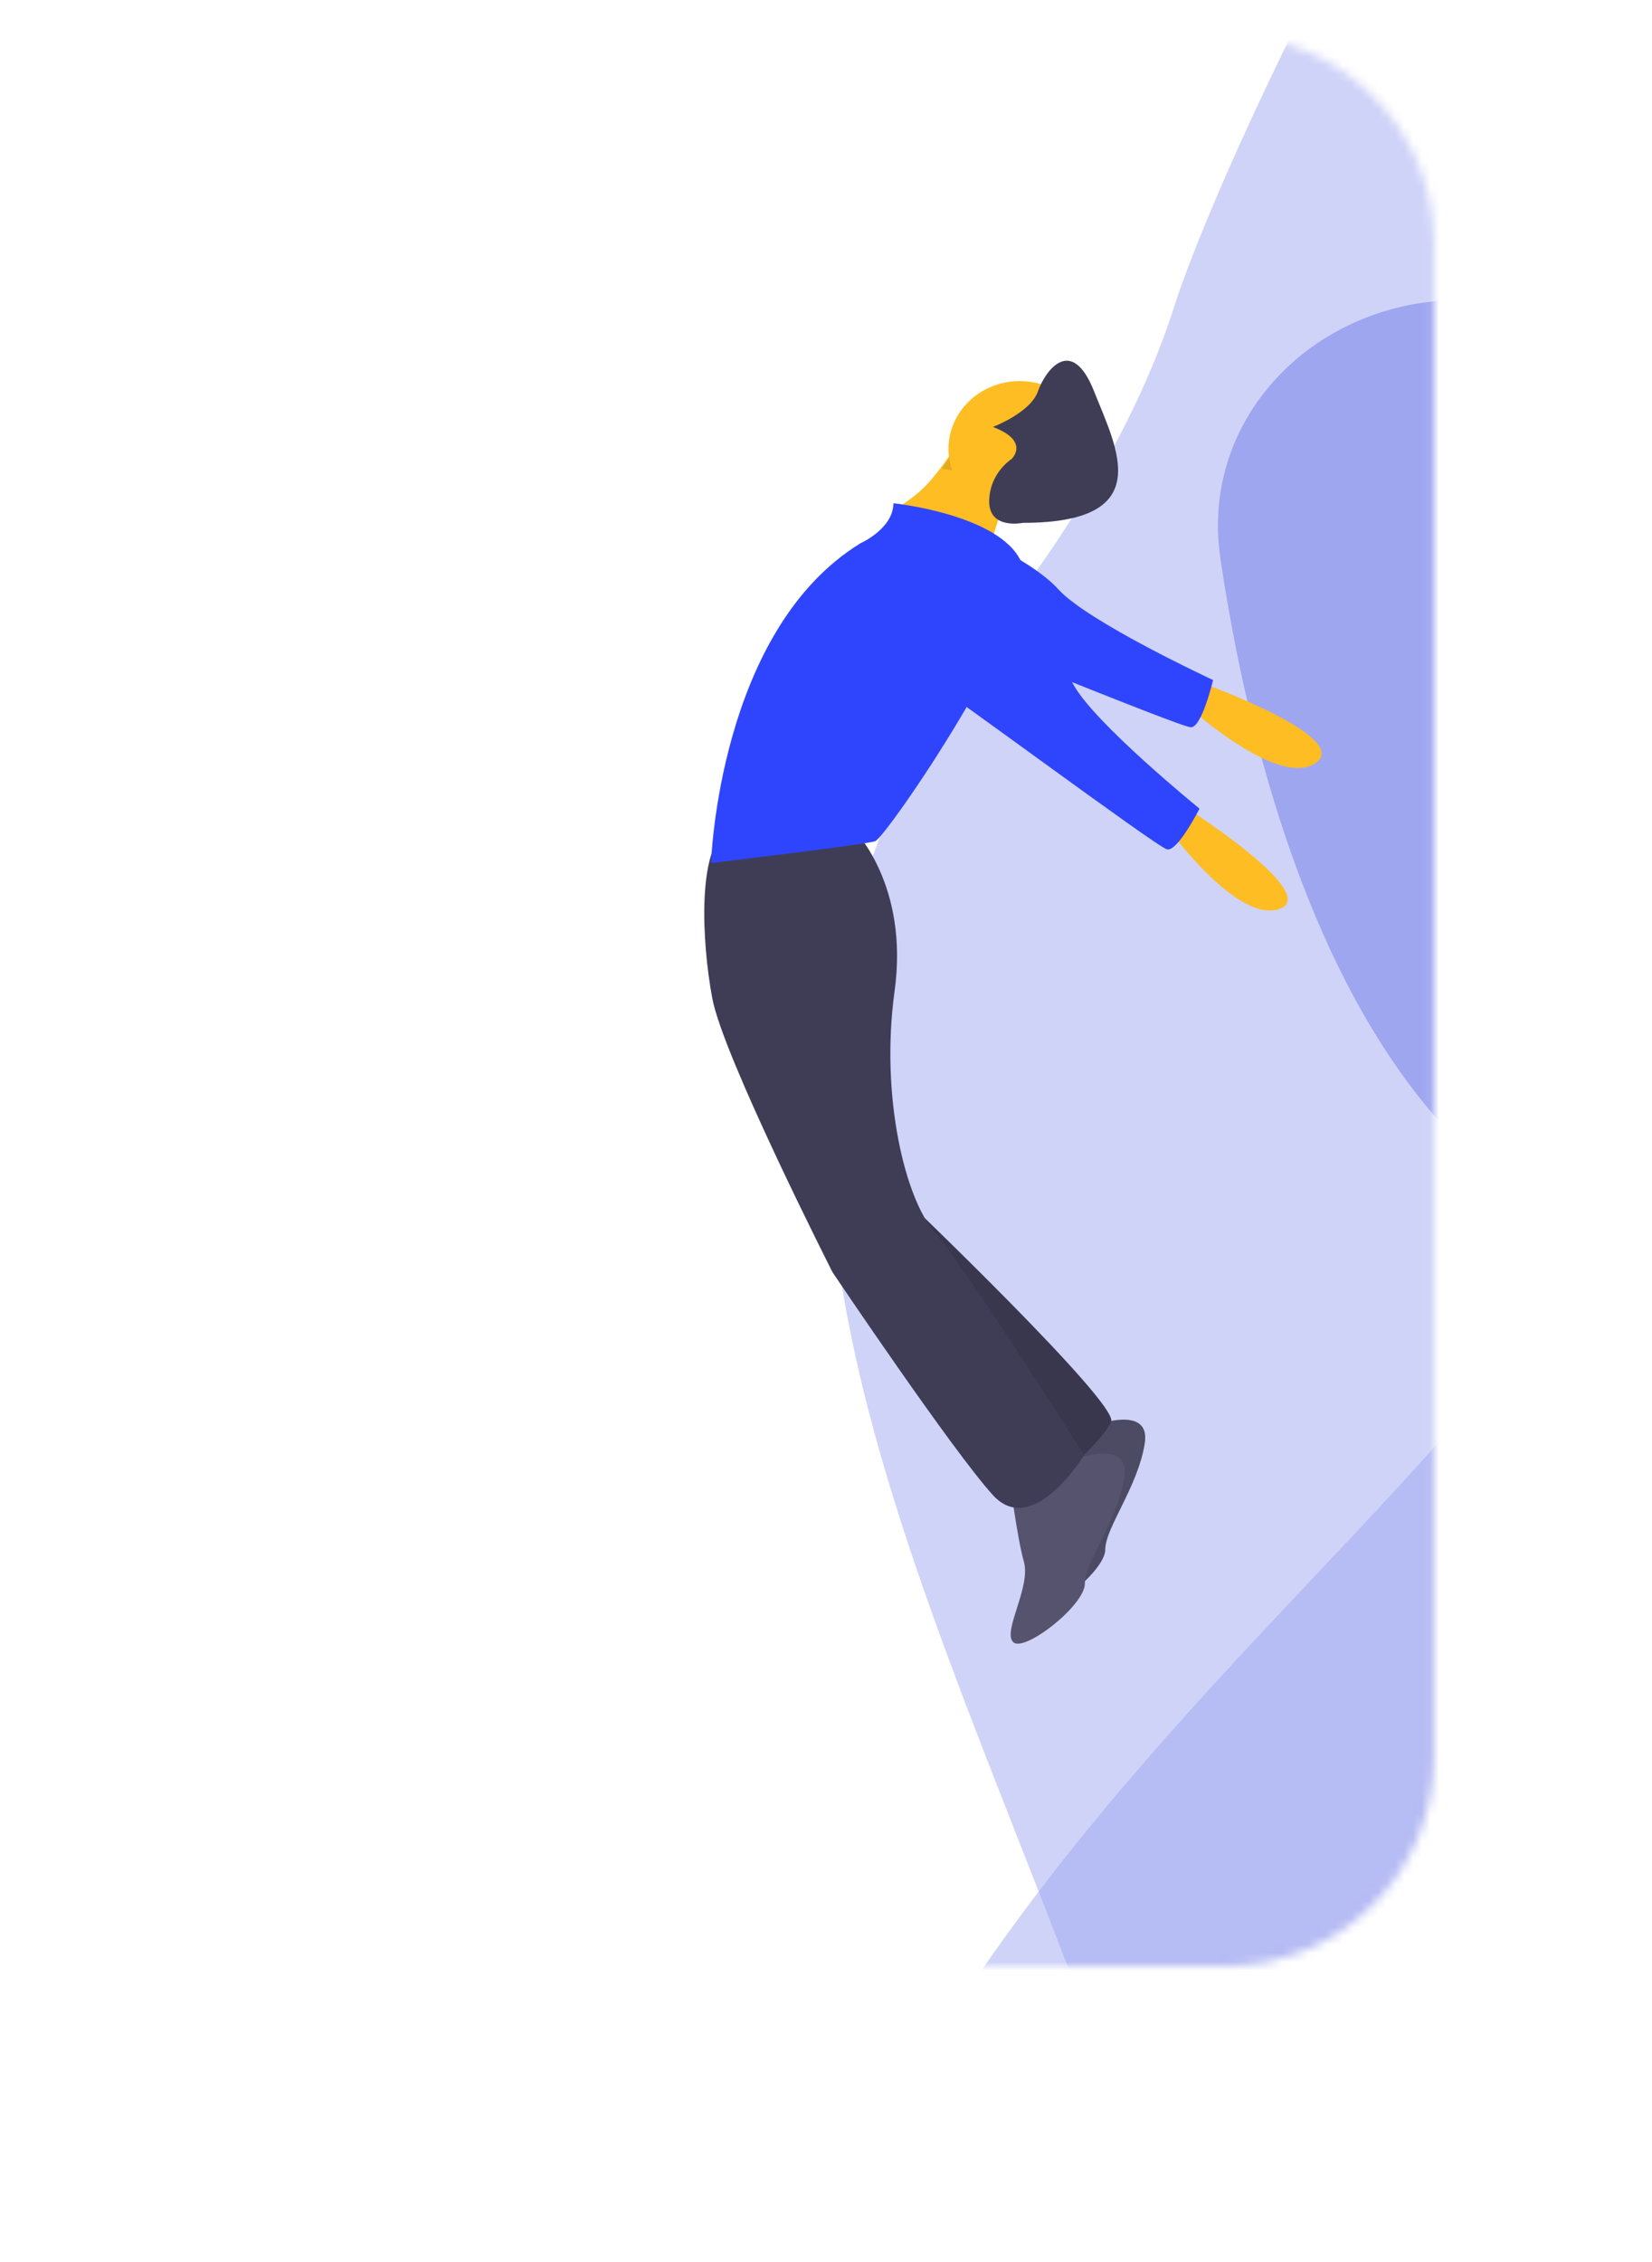
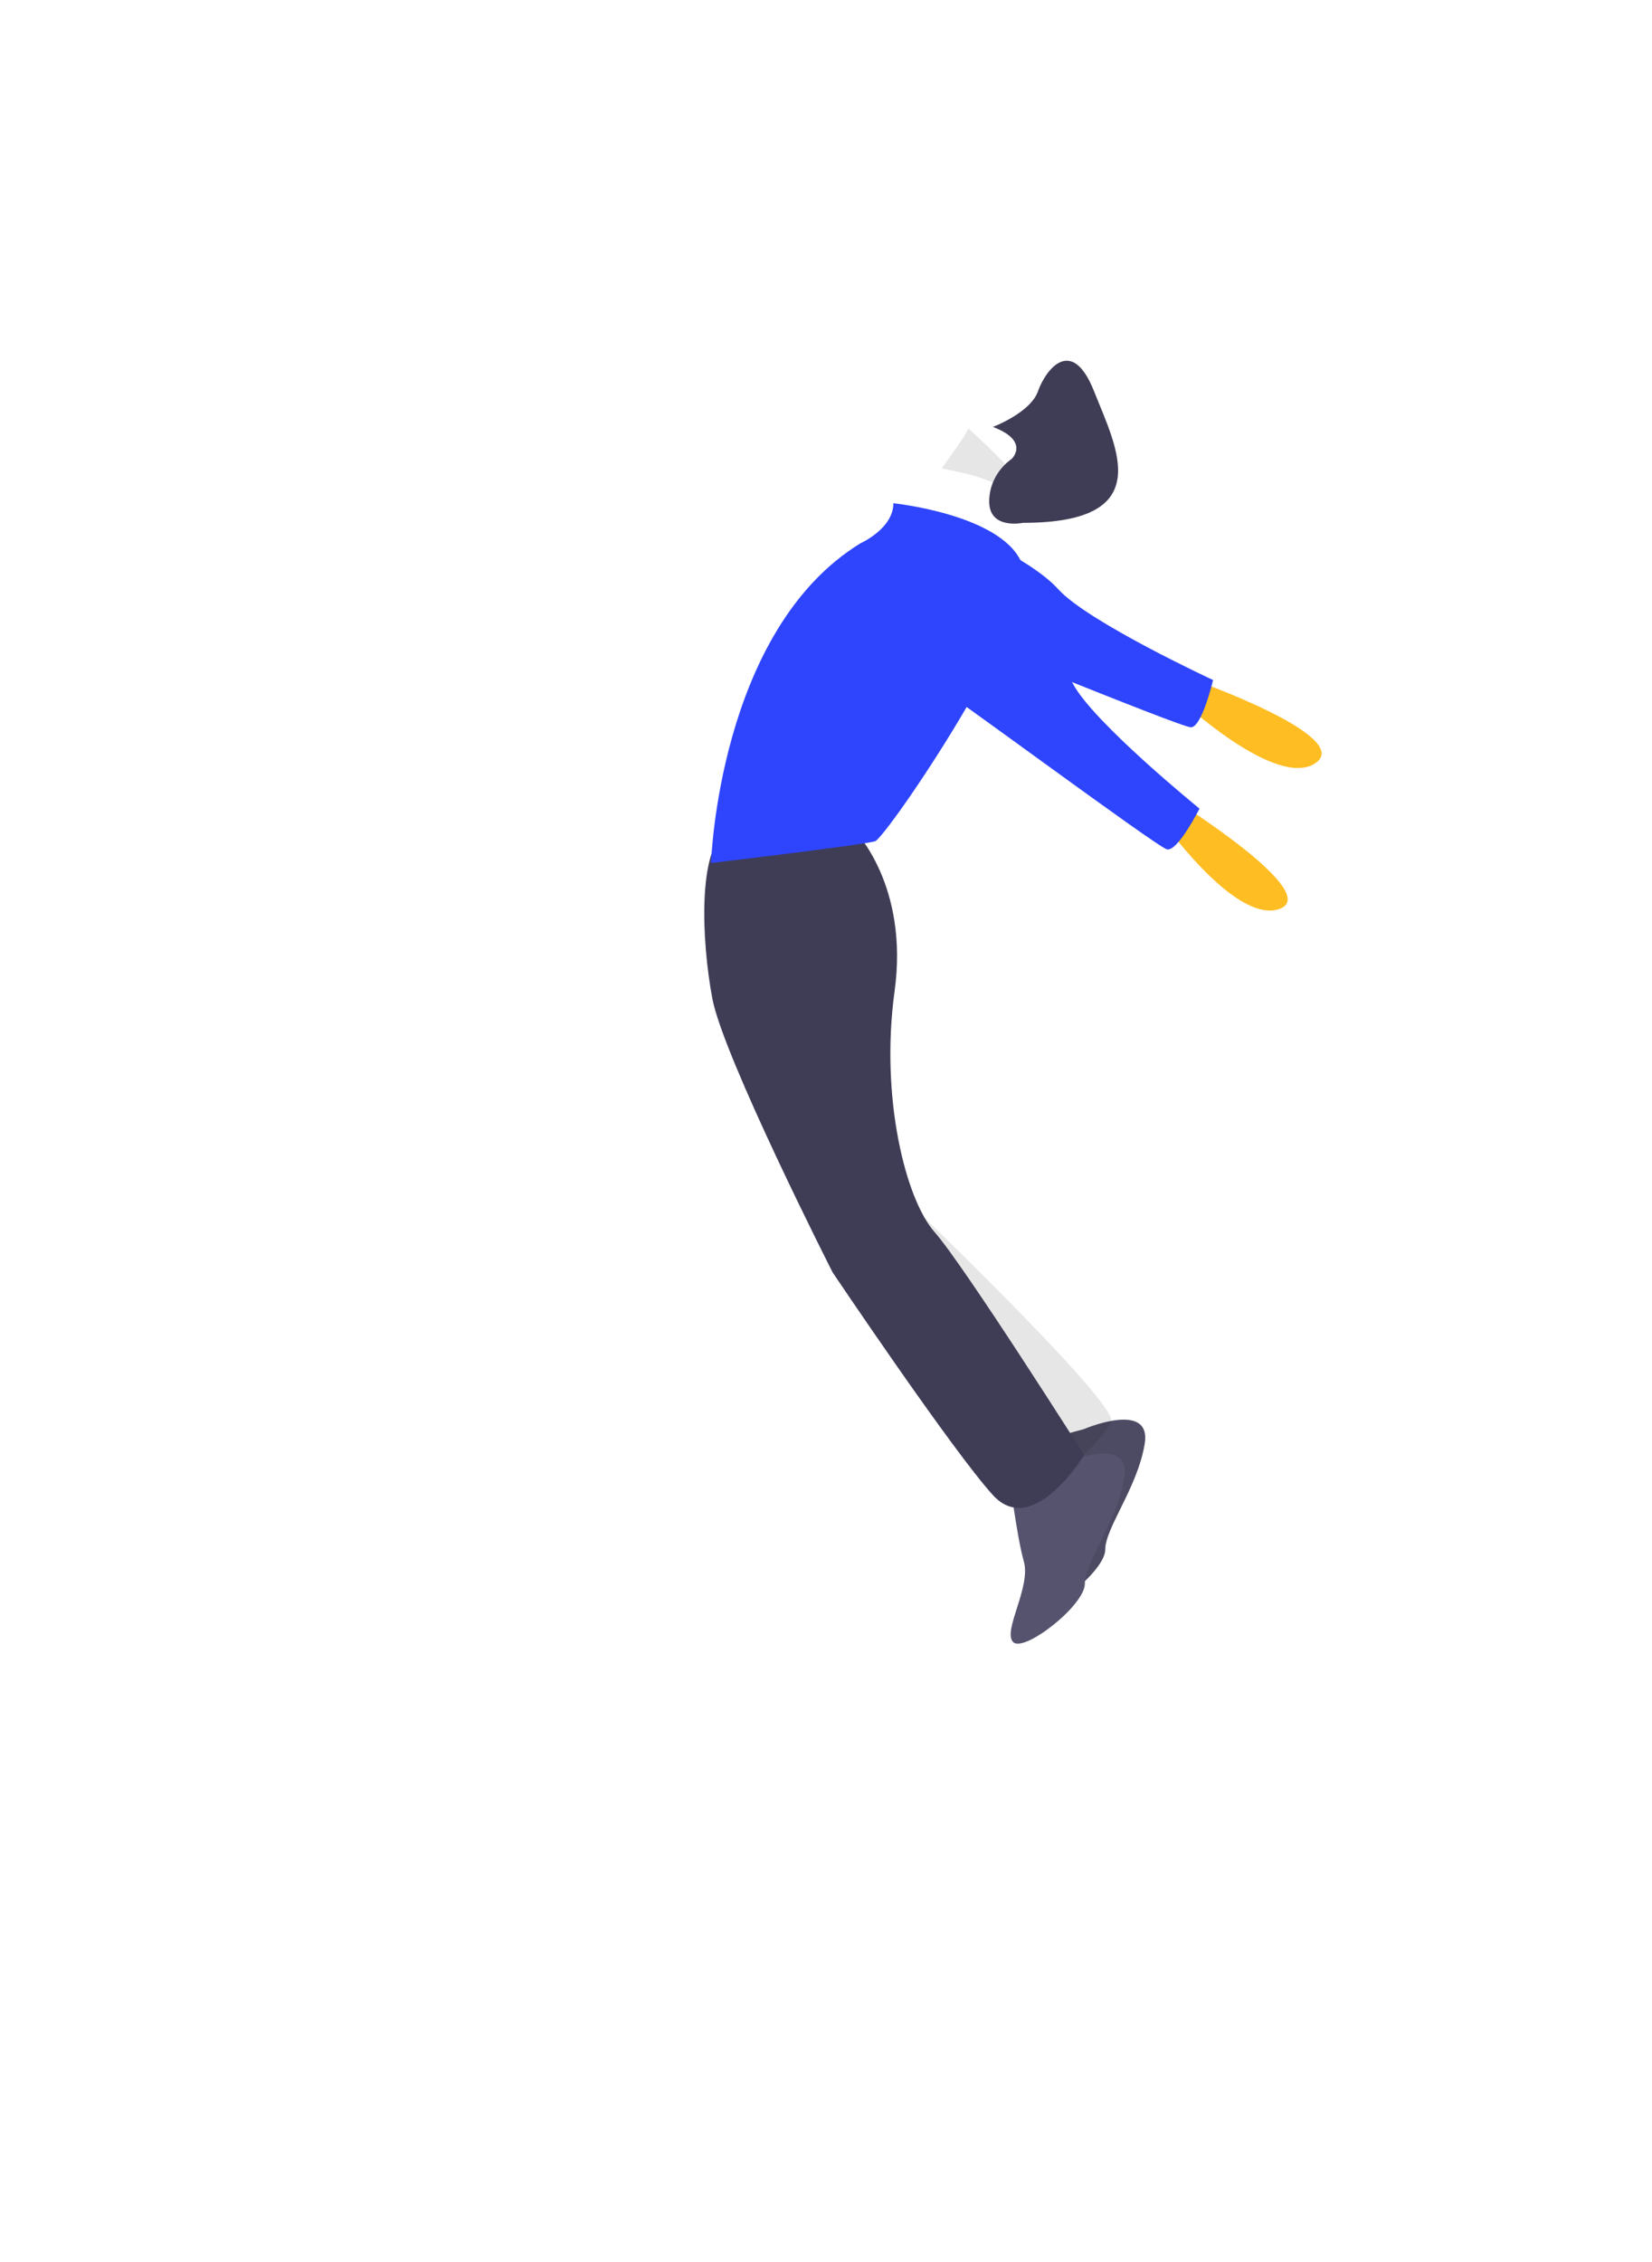
<svg xmlns="http://www.w3.org/2000/svg" width="190" height="260" viewBox="0 0 190 260" fill="none">
  <g opacity="0.58">
    <mask id="mask0" mask-type="alpha" maskUnits="userSpaceOnUse" x="0" y="0" width="170" height="230">
      <path d="M29.019 226C15.954 226 5.289 215.549 5.024 202.486L1.497 28.486C1.225 15.044 12.047 4 25.492 4L140.931 4C154.186 4 164.931 14.745 164.931 28L164.931 202C164.931 215.255 154.186 226 140.931 226L29.019 226Z" fill="white" />
    </mask>
    <g mask="url(#mask0)">
      <mask id="mask1" mask-type="alpha" maskUnits="userSpaceOnUse" x="77" y="1" width="114" height="378">
-         <path d="M86.881 348.45L79.208 34.226C78.811 17.938 91.692 4.412 107.98 4.015L151.401 2.954C167.688 2.557 181.214 15.438 181.612 31.726L189.284 345.949C189.682 362.237 176.801 375.763 160.513 376.161L117.092 377.221C100.805 377.619 87.278 364.737 86.881 348.45Z" fill="white" stroke="#E0E0E0" />
-       </mask>
+         </mask>
      <g mask="url(#mask1)">
        <path d="M188.197 783.144C160.21 844.623 173.112 889.315 194.516 917.41C208.099 935.24 231.107 921.971 230.536 899.565L209.243 63.452C208.822 46.901 195.072 33.821 178.521 34.225L167.182 34.502C150.98 34.897 137.983 48.15 140.359 64.181C143.609 86.118 150.897 112.33 165.472 128.815C193.247 160.229 227.323 212.55 164.254 355.496C101.185 498.443 195.979 509.166 169.589 573.995C143.198 638.824 242.211 664.487 188.197 783.144Z" fill="#5867E7" />
        <path opacity="0.5" d="M150.455 750.221C127.35 803.942 153.88 858.782 186.048 898.034C201.959 917.448 229.565 904.238 228.952 879.145L208.641 47.285C208.455 39.671 202.132 33.65 194.518 33.835C178.614 34.224 162.331 82.799 171.442 95.841C174.9 100.791 178.301 106.099 181.601 111.781C218.44 175.204 10.55 215.768 109.162 426.29C207.774 636.812 192.875 651.592 150.455 750.221Z" fill="#5867E7" />
        <path opacity="0.5" d="M134.771 839.283C100.131 897.838 126.156 953.351 152.406 984.574C161.079 994.889 176.089 995.561 187.243 987.996L220.692 965.311C229.138 959.582 234.093 949.953 233.844 939.75L209.955 -38.625C209.736 -47.572 202.307 -54.647 193.36 -54.429C174.43 -53.967 140.871 17.013 135.114 35.052C131.727 45.662 125.589 57.309 115.988 70.039C45.563 163.416 180.481 242.945 136.127 385.379C91.773 527.814 96.715 534.319 142.621 651.359C188.527 768.399 187.137 750.764 134.771 839.283Z" fill="#5867E7" />
      </g>
    </g>
  </g>
-   <path d="M113.641 64.087C113.924 62.633 114.311 61.201 114.798 59.801C115.3 58.44 115.935 57.278 116.642 57.278C118.357 57.278 110.64 50.043 110.64 50.043C110.64 50.043 110.155 50.937 109.353 52.141C108.761 53.04 108.12 53.907 107.433 54.737C106.518 55.884 105.43 56.885 104.208 57.703C100.779 59.831 113.641 64.087 113.641 64.087Z" fill="#FEBD22" />
  <path d="M135.416 92.176C135.416 92.176 152.309 102.754 147.104 104.493C141.899 106.231 133.275 93.803 133.275 93.803L135.416 92.176Z" fill="#FEBD22" />
  <path d="M113.014 68.27C113.014 68.27 121.049 74.128 123.398 78.585C125.746 83.041 137.956 92.944 137.956 92.944C137.956 92.944 135.435 97.924 134.216 97.624C132.998 97.323 107.872 78.635 105.229 77.122C102.585 75.609 106.614 66.261 113.014 68.27Z" fill="#2F45FD" />
  <path opacity="0.1" d="M113.014 68.27C113.014 68.27 121.049 74.128 123.398 78.585C125.746 83.041 137.956 92.944 137.956 92.944C137.956 92.944 135.435 97.924 134.216 97.624C132.998 97.323 107.872 78.635 105.229 77.122C102.585 75.609 106.614 66.261 113.014 68.27Z" fill="#2F45FD" />
  <path d="M137.265 78.133C137.265 78.133 155.822 84.668 151.286 87.718C146.75 90.768 135.615 80.311 135.615 80.311L137.265 78.133Z" fill="#FEBD22" />
  <path d="M124.64 164.272C124.64 164.272 132.479 160.915 131.654 165.951C130.829 170.987 127.116 175.603 127.116 178.121C127.116 180.639 120.102 186.095 118.864 184.836C117.626 183.577 120.927 178.541 120.102 175.603C119.276 172.666 118.451 165.951 118.451 165.951L124.64 164.272Z" fill="#55536E" />
  <path opacity="0.1" d="M124.64 164.272C124.64 164.272 132.479 160.915 131.654 165.951C130.829 170.987 127.116 175.603 127.116 178.121C127.116 180.639 120.102 186.095 118.864 184.836C117.626 183.577 120.927 178.541 120.102 175.603C119.276 172.666 118.451 165.951 118.451 165.951L124.64 164.272Z" fill="black" />
  <path d="M122.298 168.174C122.298 168.174 130.137 164.817 129.312 169.853C128.487 174.889 124.774 179.506 124.774 182.024C124.774 184.542 117.76 189.997 116.522 188.738C115.284 187.479 118.585 182.443 117.76 179.506C116.935 176.568 116.109 169.853 116.109 169.853L122.298 168.174Z" fill="#55536E" />
-   <path d="M103.688 137.43C103.688 137.43 128.639 161.262 127.793 163.39C126.947 165.518 121.449 170.199 121.449 170.199C121.449 170.199 102.419 145.09 103.688 137.43Z" fill="#3F3D56" />
-   <path opacity="0.1" d="M103.688 137.43C103.688 137.43 128.639 161.262 127.793 163.39C126.947 165.518 121.449 170.199 121.449 170.199C121.449 170.199 102.419 145.09 103.688 137.43Z" fill="black" />
+   <path opacity="0.1" d="M103.688 137.43C103.688 137.43 128.639 161.262 127.793 163.39C126.947 165.518 121.449 170.199 121.449 170.199Z" fill="black" />
  <path d="M98.277 95.449C98.277 95.449 104.566 101.746 102.889 113.922C101.212 126.098 104.147 137.854 107.501 141.633C110.856 145.411 124.692 167.244 124.692 167.244C124.692 167.244 118.822 176.9 114.21 171.862C109.598 166.824 95.761 146.251 95.761 146.251C95.761 146.251 83.182 121.48 81.924 114.762C80.666 108.044 80.247 97.548 83.601 95.449C86.956 93.349 98.277 95.449 98.277 95.449Z" fill="#3F3D56" />
  <path opacity="0.1" d="M108.309 53.843C113.33 54.842 112.831 55.036 115.917 56.077C115.935 56.028 115.952 55.986 115.969 55.945C116.442 54.863 116.738 56.284 117.422 56.284C119.141 56.284 111.404 49.262 111.404 49.262C111.404 49.262 111.111 49.782 110.608 50.563C110.458 50.79 110.295 51.038 110.114 51.298C109.964 51.517 109.8 51.748 109.628 51.988L108.309 53.843Z" fill="black" />
-   <path d="M117.28 59.405C121.805 59.405 125.473 55.912 125.473 51.603C125.473 47.294 121.805 43.801 117.28 43.801C112.756 43.801 109.088 47.294 109.088 51.603C109.088 55.912 112.756 59.405 117.28 59.405Z" fill="#FEBD22" />
  <path d="M102.75 57.844C102.75 57.844 114.912 59.097 117.429 64.527C119.945 69.957 101.911 96.272 100.653 96.689C99.394 97.107 81.779 99.195 81.779 99.195C81.779 99.195 82.618 72.463 98.975 62.438C98.975 62.438 102.75 60.768 102.75 57.844Z" fill="#2F45FD" />
  <path d="M108.983 60.2C108.983 60.2 118.313 63.96 121.705 67.72C125.098 71.479 139.517 78.163 139.517 78.163C139.517 78.163 138.245 83.594 136.972 83.594C135.7 83.594 106.438 71.479 103.47 70.644C100.501 69.808 102.198 59.782 108.983 60.2Z" fill="#2F45FD" />
  <path d="M116.355 52.746C116.355 52.746 118.51 50.705 114.2 49.072C114.2 49.072 118.51 47.438 119.372 44.989C120.234 42.539 123.25 38.456 125.836 44.989C128.422 51.521 133.162 60.096 117.648 60.096C117.648 60.096 113.77 60.912 113.77 57.646C113.77 56.695 114.003 55.757 114.452 54.907C114.901 54.056 115.552 53.317 116.355 52.746V52.746Z" fill="#3F3D56" />
</svg>